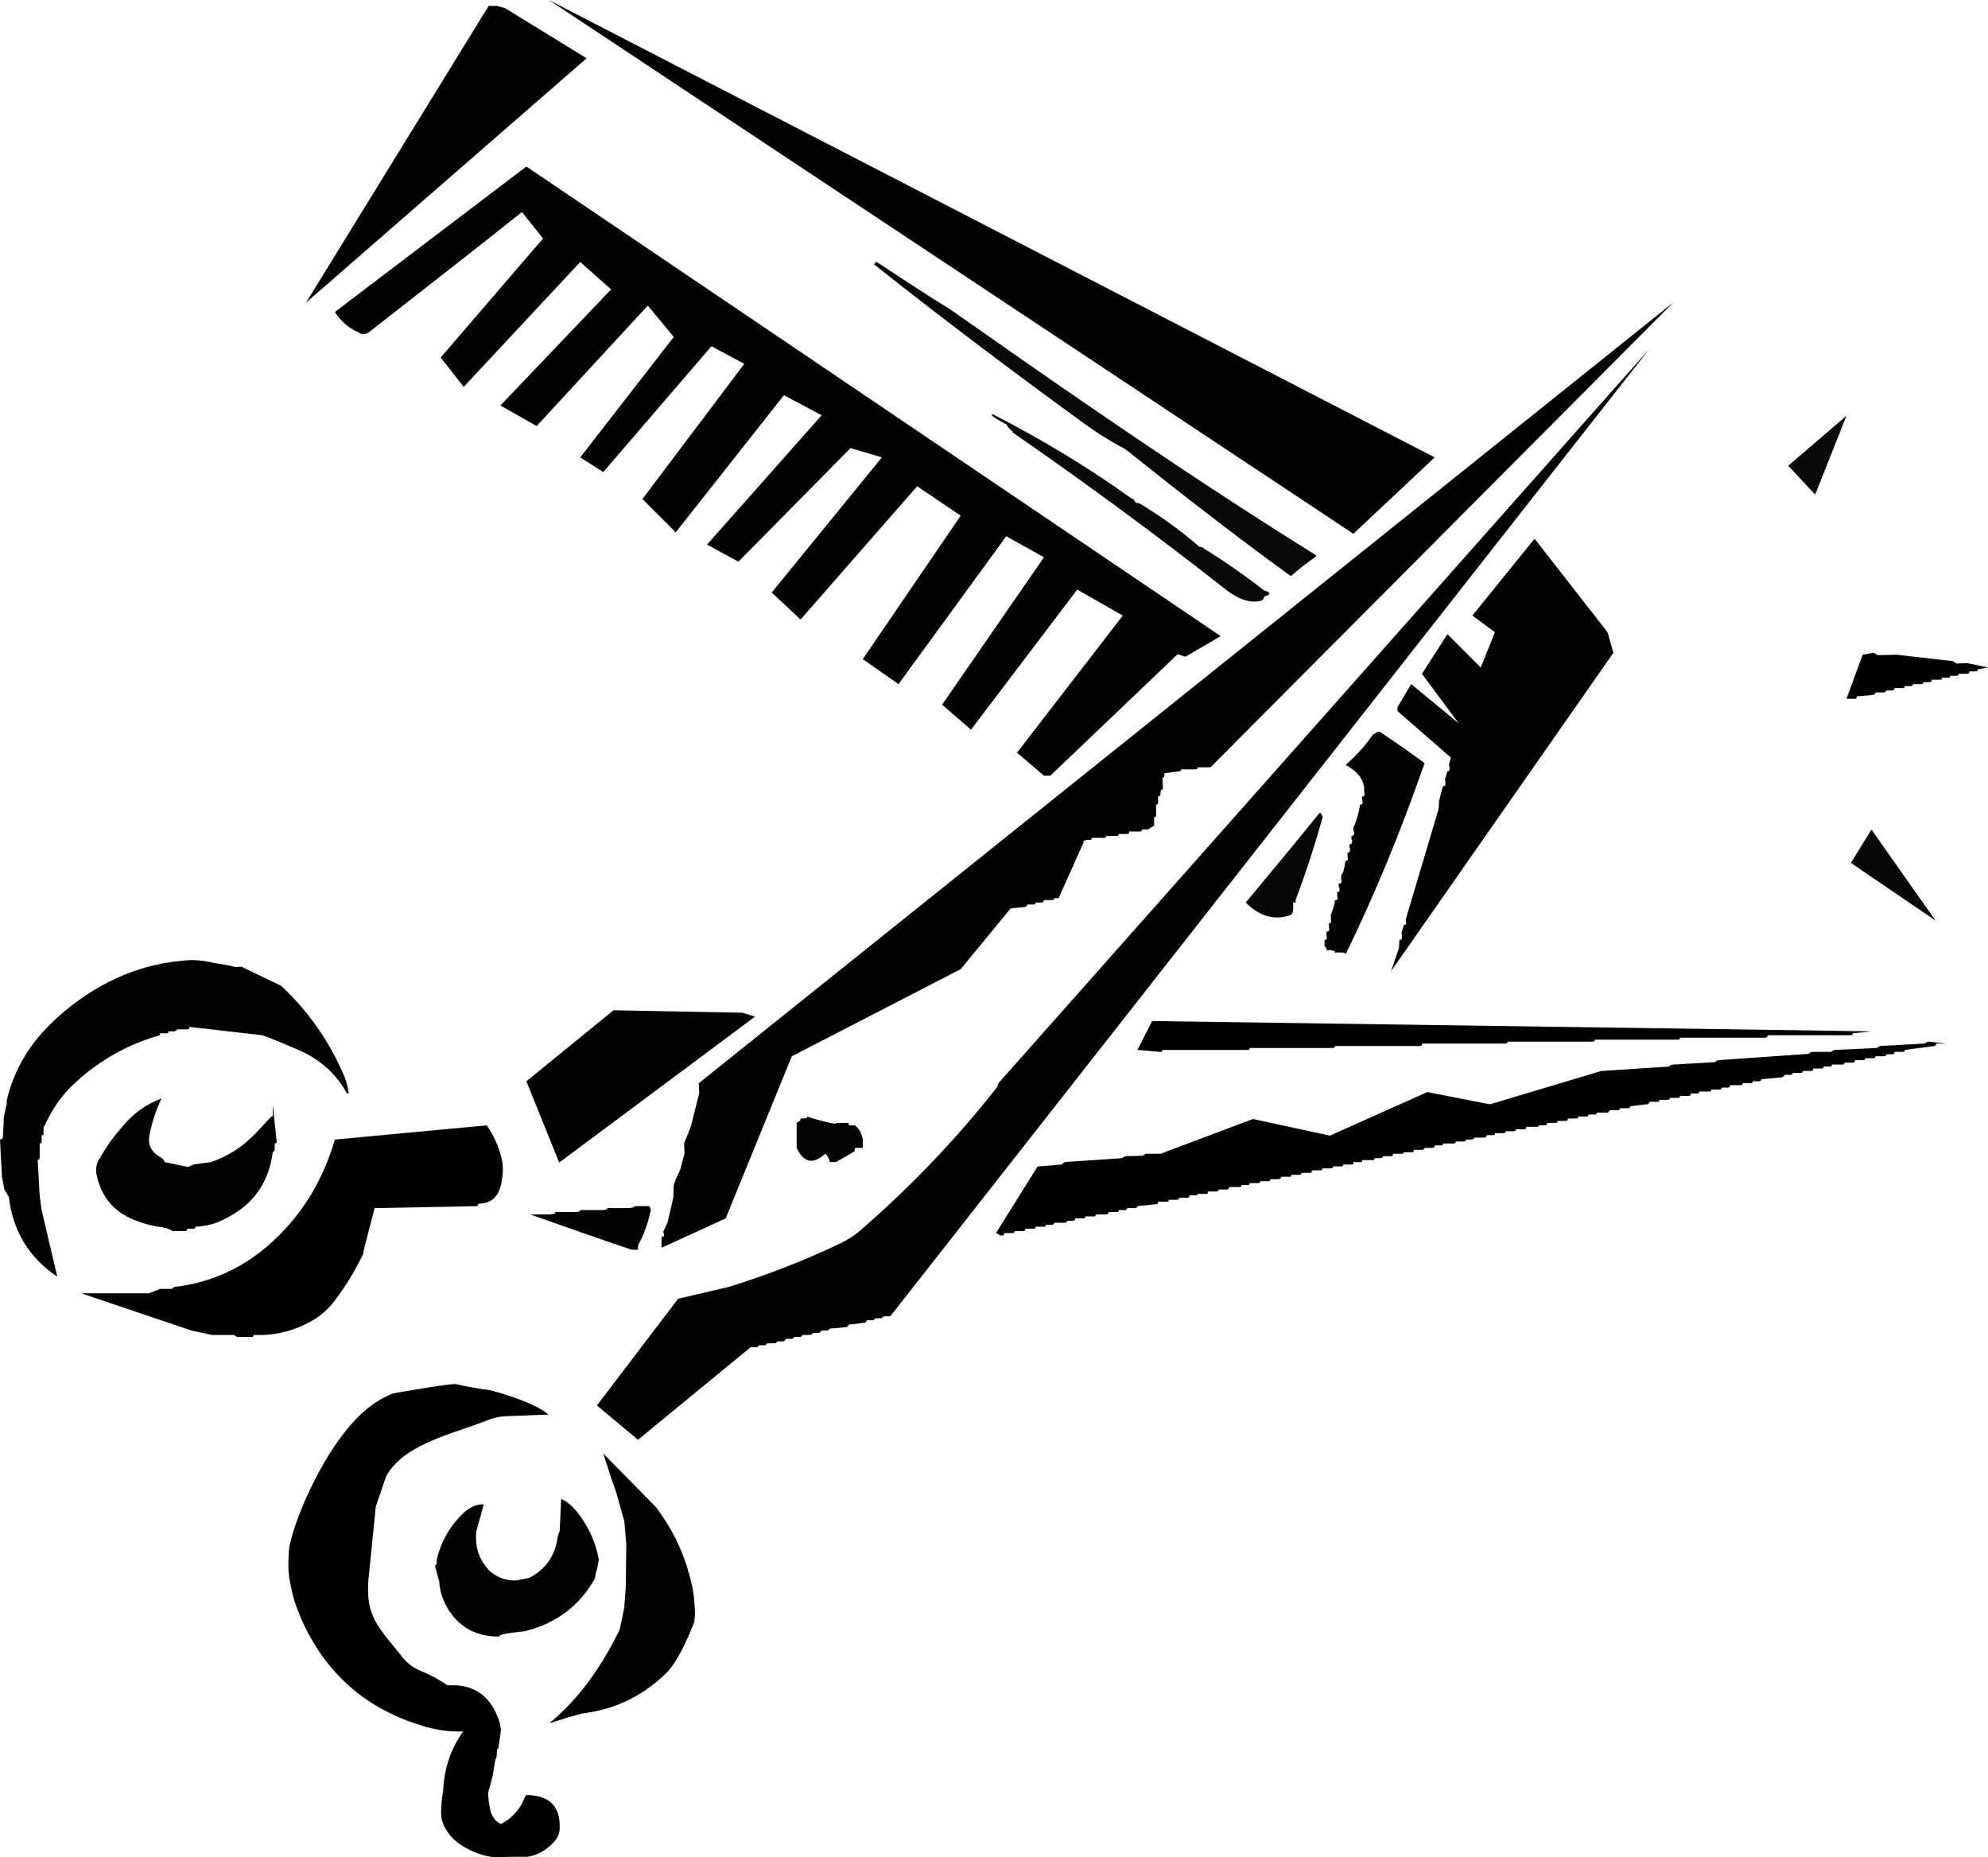
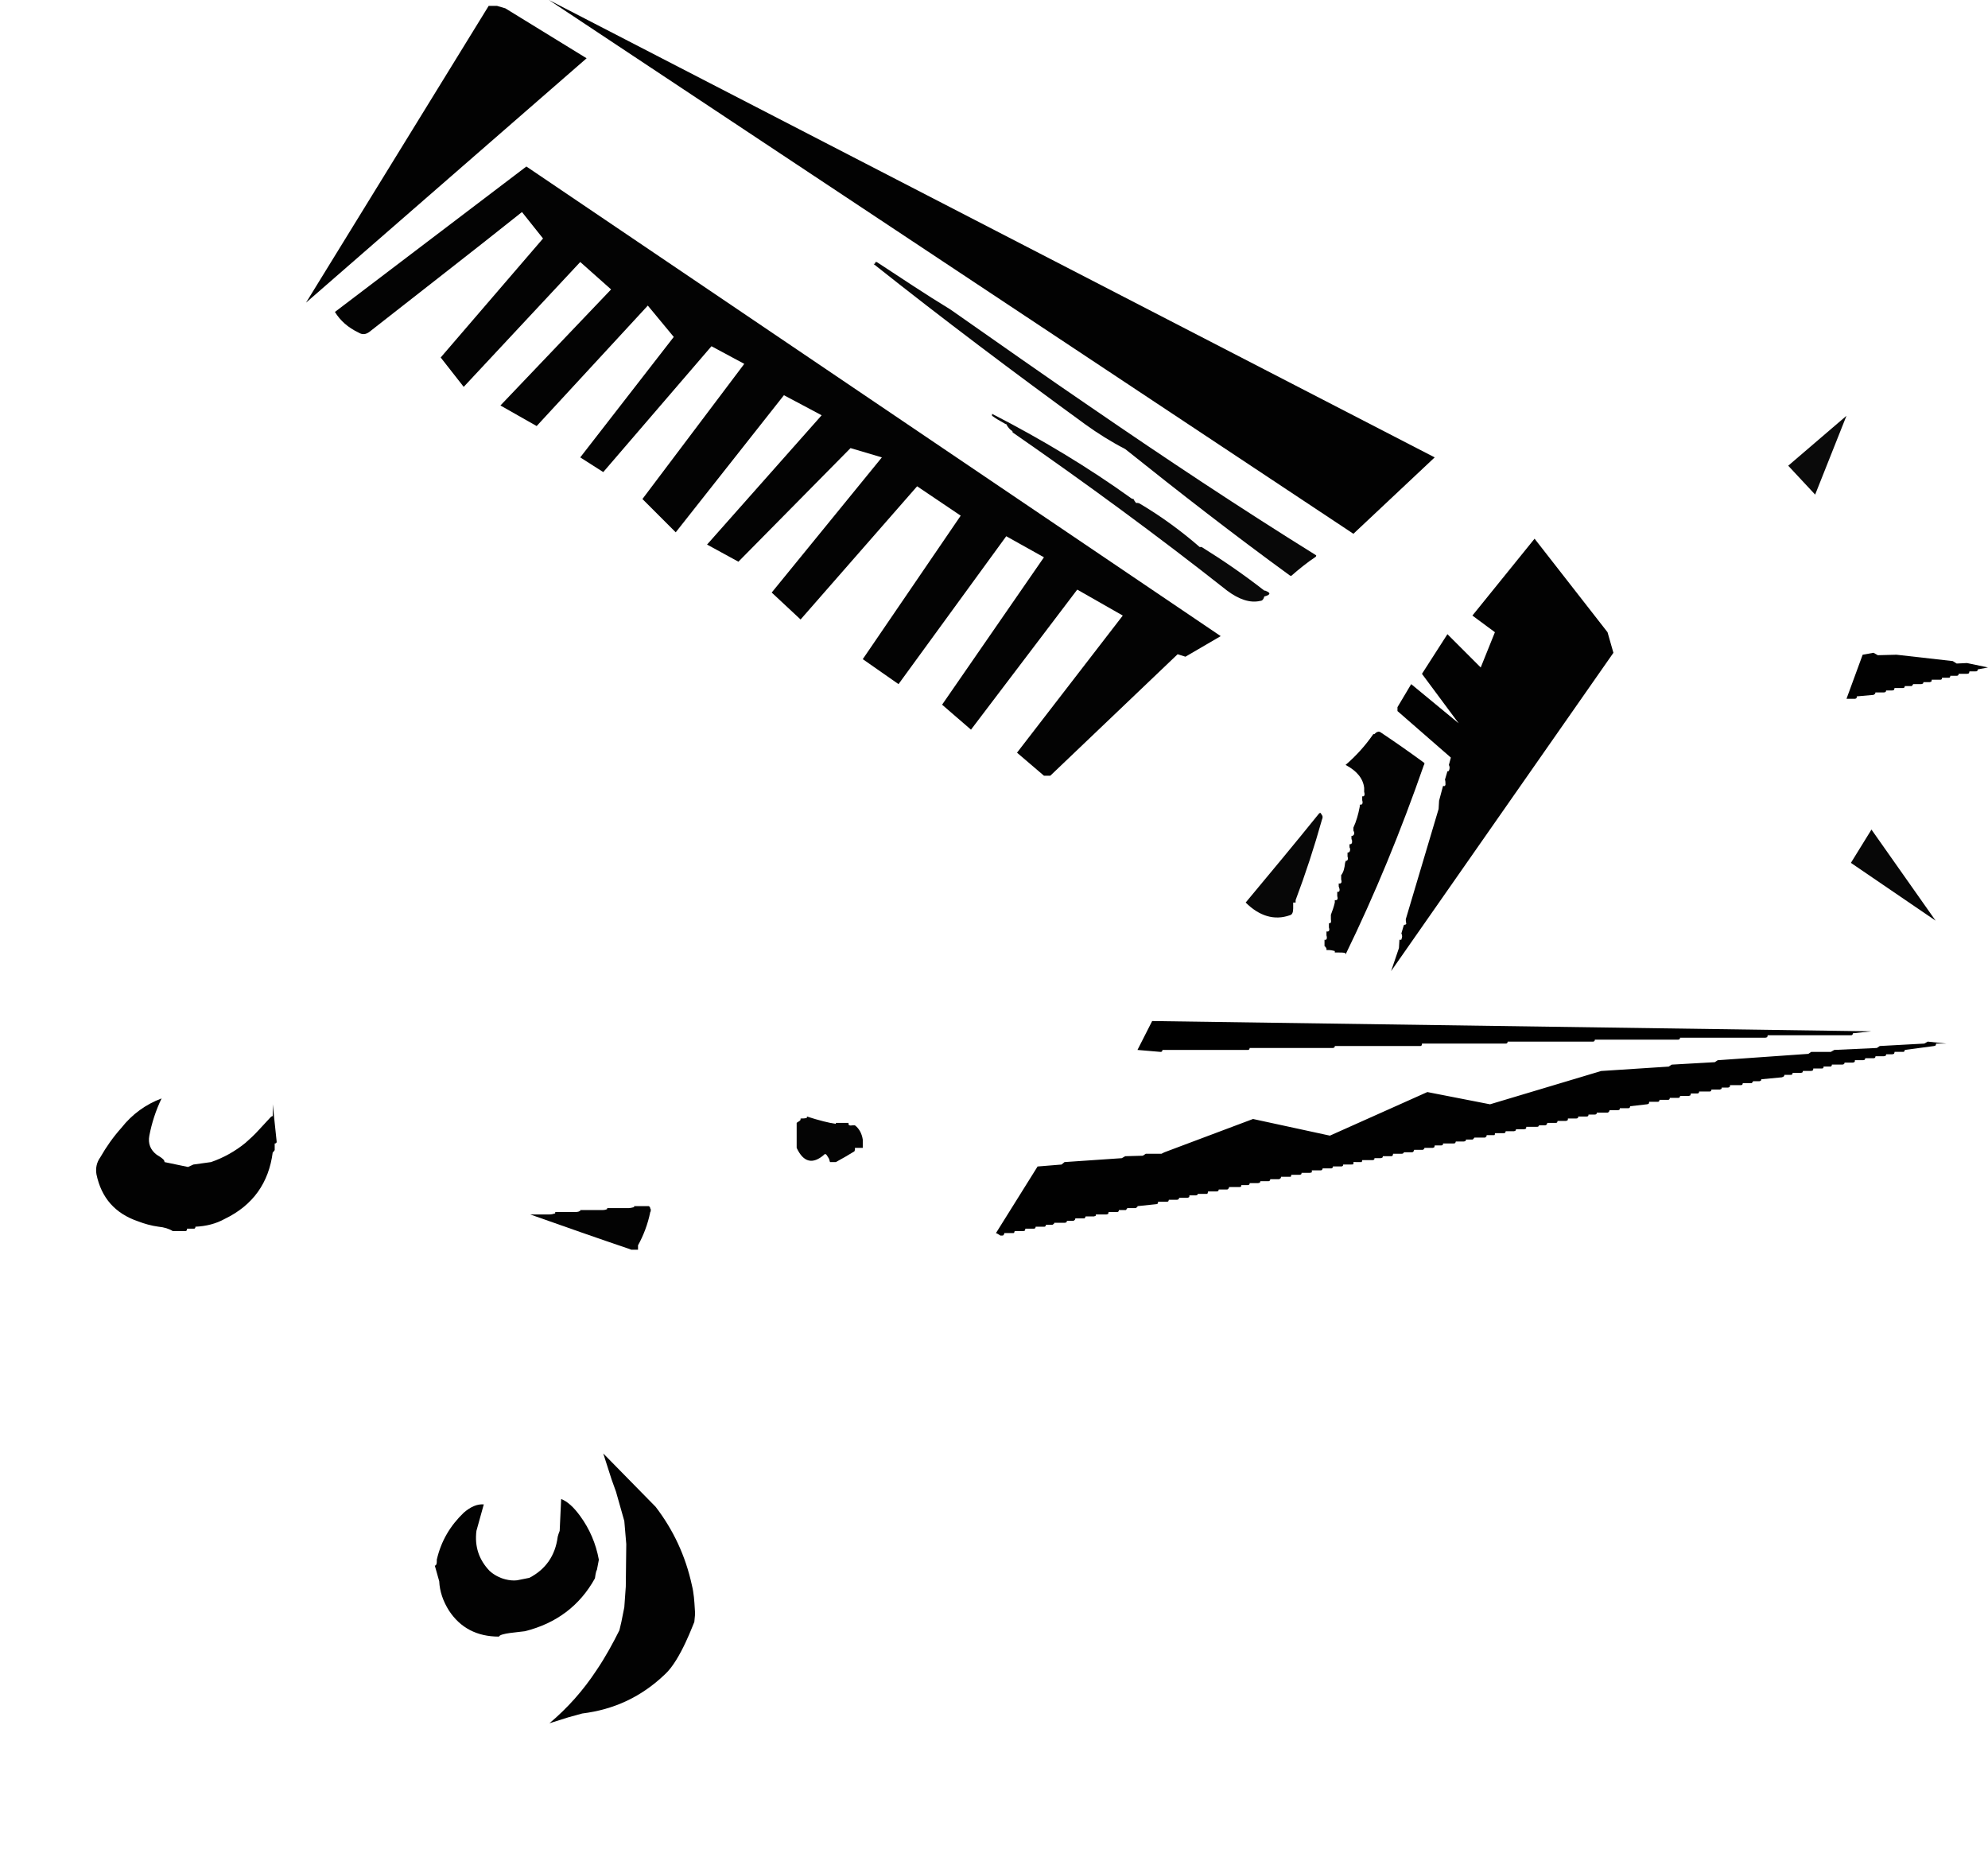
<svg xmlns="http://www.w3.org/2000/svg" viewBox="0 0 406 379.262" overflow="visible">
  <path d="M268.7 113.7c.1-.1.1-.2.1-.3-15.6-9.7-30.8-19.8-45.8-30.1-9.7-6.6-19.3-13.4-28.9-20.1-5.1-3.1-10-6.4-14.9-9.6-.1-.1-.3-.1-.4-.1 0 .1-.1.2-.1.3-.1.1-.2.1-.3.1C192.5 65.1 207 76 221.7 86.7c2.5 1.8 5.2 3.5 8.1 5 11 8.8 22.2 17.5 33.6 25.8 0 0 .2.1.3.1 1.6-1.4 3.2-2.7 5-3.9z" fill="#080808" />
  <path d="M257.4 122.7c.4 0 .7-.4.8-.9 1.2-.3 1.4-.7.4-1.1-.2-.1-.2-.1-.4-.1-4.1-3.2-8.3-6.1-12.8-8.9h-.4c-3.8-3.3-7.9-6.3-12.3-8.9-.1 0-.2-.1-.4-.1h-.3c-.2-.3-.4-.5-.5-.8-.2 0-.3-.1-.4-.1-8.9-6.4-18.4-12.1-28.5-17.3v.4c.8.6 1.7 1.1 2.6 1.6.1.1.2.1.3.1.3.6.7 1.1 1.2 1.4.1.1.1.2.1.3 15 10.4 29.6 21.1 43.8 32.3 2.4 1.8 4.7 2.6 6.8 2.1z" fill="#0A0A0A" />
  <path d="M281.9 149.5c-.1 0-.2-.1-.3-.1-.2 0-.3.1-.4.1-.2.1-.3.2-.5.4-.1 0-.3 0-.3.1-1.6 2.3-3.5 4.4-5.6 6.2 2.3 1.2 3.6 2.8 3.8 4.7v.8c.2.7 0 1-.4.9v.8c.2.7 0 1-.5.9v.4c-.3 1.6-.7 3-1.3 4.3v.4c0 .2 0 .3.1.4.2.6-.1.9-.5.9v.4c0 .2 0 .3.1.4.1.6 0 .9-.5.9v.4c0 .2 0 .3.1.4.1.6-.1.9-.5.9v.8c.2.6 0 .9-.4.9 0 .1 0 .2-.1.4-.1 1-.3 1.9-.8 2.5v.9c.2.6 0 .9-.5.8v.5c0 .1 0 .2.1.4.2.6 0 .9-.4.8v.9c.2.6 0 .9-.5.8v.5c-.2.9-.5 1.7-.8 2.5v.9c.1.6 0 .9-.4.8v.9c.2.6 0 .9-.5.8v.8c.2.7 0 1-.4.9v1.3c.2.1.3.3.4.5v.3h.5c.4 0 .8.1 1.2.2v.3h.8c.5 0 .9 0 1.3.1.1.1.1.1.1.3 6-12.3 11.3-25.2 16-38.7.1-.1.1-.2.1-.4-3-2.2-6-4.3-9-6.3z" fill="#030303" />
  <path d="M270.1 166.9c0-.2 0-.3-.1-.4-.1-.2-.2-.3-.3-.5-.2 0-.3.1-.3.1-5 6.2-10 12.2-15 18.2 2.8 2.8 5.9 3.7 9 2.6.5-.1.7-.6.7-1.4V184.3h.5v-.5c2-5.3 3.8-10.8 5.4-16.5.1-.2.1-.3.1-.4z" fill="#070707" />
  <path d="M174.6 229.8h-.5c-.6.1-.9 0-.8-.5h-2.6v.2c-1.4-.2-3.4-.7-5.9-1.5 0 .2 0 .3-.1.3-.4.1-.8.1-1.2.1 0 .2 0 .3-.1.4-.2.2-.5.3-.7.5v5.1c1.4 3 3.3 3.4 5.6 1.4.2-.3.5-.1.8.5.2.2.3.6.4 1H170.7c1.3-.7 2.5-1.4 3.8-2.2 0-.1.1-.2.1-.3v-.4h1.6V232.7c-.2-1.3-.8-2.3-1.6-2.9z" fill="#040404" />
  <path d="M124 246.7v.2c-.4.2-.8.2-1.3.2h-4.2c0 .2 0 .2-.1.2-.3.2-.7.2-1.2.2h-3.8c0 .2 0 .3-.1.3-.3.1-.7.2-1.2.2H108.3c6.8 2.4 13.6 4.8 20.4 7.1.1.1.3.1.4.1h1.2v-.9c1.1-2 2-4.3 2.5-6.8.1-.1.1-.2.1-.4 0-.1 0-.3-.1-.3 0-.2-.1-.4-.3-.5h-3v.2c-.4.1-.8.2-1.2.2H124z" fill="#030303" />
  <path d="M300.7 125.7l4.6 3.4-2.9 7.2-6.8-6.8-5.2 8.1 7.5 10.1-9.7-8-2.8 4.7v.8l10.9 9.5-.4 1.5c.2.4.2.7 0 1.2-.1.1-.2.1-.3.1l-.5 1.7c.1.3.1.6.1.9v.2c-.1.1-.1.1-.1.2h-.4l-.8 3-.1 1.7-6.7 22.5c0 .2 0 .5.1.9 0 0 0 .1-.1.2h-.2c0 .1-.1.1-.2.1l-.5 1.7c.2.4.2.8 0 1.2v.1h-.4l-.1 1.7-1.6 4.7 45.4-65-1.2-4.2-14.9-19.1-12.7 15.7z" fill="#020202" />
  <path d="M118.5 53.5l6.3 5.6-22.6 23.7 7.4 4.2 22.7-24.6 5.3 6.4-19.1 24.6 4.7 3 22.1-25.7 6.7 3.6-20.8 27.6 6.8 6.8 22.1-28 7.7 4.1-23.4 26.4 6.4 3.5 22.9-23.2 6.4 1.9-22.5 27.6 5.9 5.5 23.8-27.2 8.9 6-20 29.3 7.3 5.1 22-30.2 7.7 4.3-20.8 30.1 5.9 5.1 21.7-28.6 9.3 5.3-21.6 28 5.5 4.7h1.3l26-24.8 1.6.5 7.2-4.2L107.5 34 68.4 63.7c1.1 1.8 2.7 3.2 4.8 4.2.8.5 1.5.4 2.2-.1 10.3-8.1 20.8-16.2 31.2-24.5l4.3 5.4L90 73l4.7 6 23.8-25.5z" fill="#030303" />
  <path d="M101.5 1.2h-1.7L62.5 61.8l57.3-49.9-16.6-10.2-1.7-.5zM276.4 109L293 93.4 112.1 0l164.3 109z" fill="#020202" />
  <path d="M382.6 133.3l-2.2.4-3.3 9h1.7c.2 0 .2-.1.3-.1.1-.1.1-.2.1-.4l3.4-.3c.2-.1.2-.1.3-.2s.1-.2.1-.3h1.7c.2 0 .3-.1.4-.1 0-.1.1-.2.1-.3h1.2c.2 0 .3-.1.4-.1 0-.1.1-.2.1-.4h1.7c.1 0 .2 0 .3-.1 0 0 .1-.1.1-.3h1.3c.1 0 .2 0 .2-.1.1-.1.2-.2.2-.3h1.7c.1 0 .2-.1.3-.1.1-.1.1-.2.1-.3h1.3c.1 0 .2-.1.3-.1.1-.1.1-.2.1-.4h1.7c.2 0 .3 0 .3-.1.1 0 .1-.1.1-.3h1.3c.2 0 .3 0 .3-.1.1-.1.1-.2.1-.3h1.3c.2 0 .3-.1.3-.1.1-.1.1-.2.1-.3h1.7c.2 0 .3-.1.4-.1 0-.1.1-.2.1-.4h1.2c.2 0 .3 0 .4-.1 0 0 .1-.1.1-.3l2.1-.4-4.3-.9-2.1.1-.8-.5-11.5-1.3-3.8.1-.9-.5z" fill="#010101" />
  <path d="M365.2 95.1l5.5 5.9 6.4-16.1-11.9 10.2z" fill="#0A0A0A" />
  <path d="M382.2 169.4l-4.2 6.8 17.3 11.8-13.1-18.6z" fill="#070707" />
-   <path d="M154.2 207.6l-2.6-.8-26.3-.5-17.8 14.5 6.7 16.6 40-29.8zM209.4 185.2c.1-.1.2-.1.3-.2 0-.1.1-.2.1-.3h1.3c.1 0 .2-.1.3-.1 0-.1.1-.2.1-.3h1.3c.1 0 .2-.1.2-.1.1-.1.2-.2.2-.4h1.7c.1 0 .2 0 .3-.1s.1-.1.1-.3h.9l5.1-11.4c0-.2 0-.3.1-.3.2-.1.4-.2.7-.2h.4c.2 0 .3 0 .4-.1 0 0 .1-.1.1-.3h2.5c.2 0 .2 0 .3-.1s.1-.2.1-.3h2.2c.1 0 .2-.1.3-.1 0-.1.1-.2.1-.3h1.7c.1 0 .2-.1.3-.1.1-.1.1-.2.1-.4h2.1c.2 0 .3 0 .4-.1 0 0 .1-.1.1-.3h1.2l1.3-.8v-1.7c.1 0 .2-.1.3-.1.1-.1.1-.2.1-.4v-2.1c.2 0 .3 0 .3-.1.1-.1.1-.2.1-.3v-1.3c.2 0 .3 0 .4-.1 0-.1.1-.2.1-.3 0-.3 0-.6.1-.8 0-.1.1-.1.2-.2h.2l-.1-2.4c.1 0 .2-.1.3-.1.1-.1.1-.2.1-.3v-.5l3-.4c.1 0 .2 0 .3-.1s.1-.2.1-.3h3c.1 0 .2-.1.3-.1.1-.1.1-.2.1-.3h2.6l94.6-95-199.1 159.5.1 2-1.7 6.8-1.4 3.5.1 2-.9 3.4-.9 1.9-.4 1.2-.1 2.6-1.2 5.1-.8 1.7v.4c.1.1.1.3.1.5 0 0 0 .1-.1.2h-.2c0 .1-.1.1-.2.1v2.2l13.1-6 13.5-33.1 34.5-17.8 10.2-12.4 3-.3zM203.9 221.2l-.2.7c-8.3 10.6-17.5 20.2-27.6 29-1.4 1.3-3 2.3-4.7 3.1-7.3 3.5-14.9 6.4-22.6 8.8l-10.3 2.4-16.6 21.8 8.4 7 23-18.9h1.3c.1-.1.3-.2.4-.4h1.3l.4-.4h1.7l.4-.4h1.3c.2-.2.3-.3.4-.5h1.3c.2-.1.3-.2.4-.4h1.3c.2-.1.3-.3.4-.4h1.7c.2-.2.3-.3.5-.4h1.2l.5-.5h1.2c.2-.1.3-.2.5-.4l3.4-.3c.1-.1.2-.1.3-.2 0-.1.1-.2.1-.3l3.4-.4c.1-.1.2-.3.4-.5h1.3c.1-.1.2-.3.4-.4h1.3c.1-.2.2-.3.4-.4h1.3c.1-.2.2-.3.4-.5l154.6-197-132.9 149.9z" fill="#020202" />
  <path d="M378 211.4c.1 0 .2 0 .3-.1 0 0 .1-.1.1-.3l3.8-.4-146.9-2.1-3 5.9 4.7.4c.1 0 .2 0 .3-.1 0 0 .1-.1.1-.3h17.4c.2 0 .2 0 .3-.1s.1-.2.1-.3h17c.2 0 .2-.1.3-.1.1-.1.1-.2.1-.3h17.5c.1 0 .2-.1.2-.1.1-.1.1-.2.1-.4h17.1c.1 0 .2 0 .3-.1 0 0 .1-.1.1-.3h17.4c.1 0 .2 0 .3-.1s.1-.2.1-.3h17c.2 0 .3-.1.3-.1.1-.1.1-.2.1-.3h17.4c.2 0 .3-.1.4-.1 0-.1.1-.2.1-.4h17z" />
  <path d="M388.6 214.8c.1 0 .2 0 .3-.1 0 0 .1-.1.1-.3l6-.8c.1 0 .2-.1.3-.1 0-.1.1-.2.1-.4h2.1l-3.8-.4-.7.4-9.1.5-.6.4-8.7.4-.7.4h-4l-.6.4-18.5 1.3-.6.4-8.8.5-.6.4-13.8.9-22.7 6.8-12.8-2.5-19.9 8.9-15.7-3.4-18.1 6.8-.6.3H234l-.6.4-3.6.1-.7.4-11.7.8-.6.5-4.9.4-8.5 13.6c.3.1.6.3.9.5h.4c.2 0 .3-.1.3-.2.1-.1.1-.2.1-.3h1.7c.2 0 .3 0 .3-.1.1-.1.1-.2.1-.3h1.7c.2 0 .3-.1.4-.1 0-.1.1-.2.1-.4h1.7c.1 0 .2 0 .3-.1 0 0 .1-.1.1-.3h1.7c.1 0 .2 0 .3-.1s.1-.1.1-.3h1.3c.1 0 .2-.1.3-.2.1 0 .1-.1.1-.2h2.1c.2 0 .3-.1.4-.1 0-.1.1-.2.1-.3h1.2c.2 0 .3-.1.4-.2 0 0 .1-.1.1-.3h1.9c.1-.2.2-.3.2-.4h1.7c.1 0 .2-.1.3-.1s.1-.2.1-.3h2.1c.2 0 .3-.1.4-.1 0-.1.1-.2.1-.4h1.7c.1 0 .2 0 .3-.1 0 0 .1-.1.1-.3h1.3c.1 0 .2 0 .2-.1.1-.1.2-.2.2-.3h1.7c.1 0 .2-.1.3-.2.1 0 .1-.1.1-.2l3.8-.4c.2 0 .3-.1.3-.1.1-.1.1-.2.1-.4h1.7c.2 0 .3 0 .4-.1 0 0 .1-.2.1-.3h1.7c.1 0 .2-.1.3-.1 0-.1.1-.1.1-.3h1.7c.1 0 .2-.1.3-.1.1-.1.1-.2.1-.4h1.3c.1 0 .2 0 .3-.1.1 0 .1-.1.1-.2h1.7c.2 0 .3 0 .3-.1.1-.2.1-.3.1-.4h1.7c.2 0 .3 0 .4-.1 0-.1.1-.2.1-.3h1.7c.1 0 .2-.1.2-.1.1-.1.2-.2.2-.4h2.1c.2 0 .3 0 .3-.1.1 0 .1-.1.1-.3h1.3c.2 0 .2 0 .3-.1s.1-.1.1-.3h1.7c.2 0 .3-.1.4-.1 0-.1.1-.2.1-.3h1.7c.1 0 .2-.1.2-.1.1-.1.1-.2.1-.3h1.8c.1 0 .2-.1.3-.2.1 0 .1-.1.1-.3h2c.1-.2.1-.3.1-.4h1.7c.2 0 .3-.1.3-.1.1 0 .1-.2.1-.3h1.7c.2 0 .3-.1.4-.1v-.4h1.8c.1 0 .2 0 .2-.1.1 0 .2-.1.2-.3h1.7c.1 0 .2 0 .3-.1s.1-.2.1-.3h1.7c.2 0 .3-.1.3-.1.1-.1.1-.2.1-.3h1.7c.2 0 .3 0 .4-.1v-.4H278.1c0-.1.1-.2.1-.4h2.1c.1 0 .2 0 .3-.1.1 0 .1-.2.1-.3h1.2c.2 0 .3-.1.4-.1.1-.1.1-.1.1-.3h1.7c.2 0 .3-.1.3-.1 0-.1.1-.2.1-.4h1.7c.2 0 .2 0 .4-.1 0 0 .1-.1.1-.2h1.7c.1 0 .2-.1.3-.2 0-.1.1-.2.1-.3h1.6c.2 0 .3 0 .4-.2.1 0 .1-.1.1-.2h1.7c.1 0 .2-.1.3-.1 0-.1.1-.2.1-.4h1.3c.1 0 .2 0 .3-.1.1 0 .1-.1.1-.3h2.1c.1 0 .3 0 .4-.1 0-.1.1-.1.1-.3h1.6c.2 0 .3-.1.4-.1 0-.1.1-.2.1-.3h1.3c.1 0 .2-.1.2-.2.1 0 .2-.1.2-.2h2.1c.2 0 .2-.1.3-.2.1 0 .1-.1.1-.3h1.6c.1-.1.1-.2.1-.4h1.7c.2 0 .3 0 .4-.1 0 0 .1-.2.1-.3h1.7c.1 0 .2-.1.3-.1 0-.1.1-.1.1-.3h1.7c.1 0 .2-.1.3-.1.1-.1.1-.2.1-.4h2.1c.2 0 .3 0 .4-.1 0 0 .1-.1.1-.2h1.2c.2 0 .3-.1.4-.2 0-.1.1-.2.1-.3h1.7c.1 0 .2 0 .3-.1 0-.1.1-.2.1-.3h1.7c.1 0 .2-.1.3-.1.1-.1.1-.2.1-.4h1.7c.1 0 .2 0 .3-.1.1 0 .1-.1.1-.3h1.7c.2 0 .2 0 .3-.1s.1-.1.1-.3h1.3c.2 0 .3-.1.3-.1.1-.1.1-.2.1-.3h2.2c.1 0 .2-.1.2-.1.1-.1.2-.2.2-.4h1.7c.1 0 .2 0 .3-.1.1 0 .1-.1.1-.3h1.7c.2 0 .2 0 .3-.1s.1-.2.1-.3l3.5-.4c.1 0 .2-.1.3-.1 0-.1.1-.2.1-.4h1.7c.1 0 .2 0 .3-.1 0 0 .1-.1.1-.3h1.7c.1 0 .2 0 .3-.1s.1-.2.1-.3h1.7c.2 0 .3-.1.3-.1.1-.1.1-.2.1-.3h1.7c.2 0 .3-.1.4-.1 0-.1.1-.2.1-.4h1.2c.2 0 .3 0 .4-.1 0 0 .1-.1.1-.3h2.1c.1 0 .2 0 .3-.1s.1-.2.1-.3h1.7c.1 0 .2-.1.3-.1.1-.1.1-.2.1-.3h1.3c.1 0 .2-.1.3-.1.1-.1.1-.2.1-.4h2.1c.2 0 .3 0 .4-.1 0 0 .1-.1.1-.3h1.7c.1 0 .2 0 .2-.1.1-.1.2-.2.2-.3h1.3c.1 0 .2-.1.3-.1 0-.1.1-.2.1-.3l4.2-.4c.2-.1.3-.1.4-.2 0 0 .1-.1.1-.3h1.2c.2 0 .3 0 .4-.1 0-.1.1-.2.1-.3h1.7c.1 0 .2-.1.3-.1 0-.1.1-.2.1-.3h1.7c.1 0 .2-.1.3-.1.1-.1.1-.2.1-.4h1.7c.2 0 .3 0 .3-.1.1 0 .1-.1.1-.3h1.3c.2 0 .3 0 .3-.1.1-.1.1-.2.1-.3h2.2c.1 0 .2-.1.3-.1 0-.1.1-.2.1-.3h1.7c.1 0 .2-.1.3-.1.1-.1.1-.2.1-.4h1.7c.1 0 .2 0 .3-.1s.1-.1.1-.3h1.7c.2 0 .2 0 .3-.1s.1-.2.1-.3h1.7c.2 0 .3-.1.4-.1 0-.1.1-.2.1-.3h1.2c.2 0 .3-.1.4-.1 0-.1.1-.2.1-.4h1.7z" fill="#010101" />
-   <path d="M57.4 201.3l-8.1-3.9-1.1.1-1.7-.4-3-.5c-1.9-.5-4.1-.7-6.5-.4-9.3.9-17.7 4.8-25.2 11.5-1.2 1.1-2.2 2.1-3.3 3.3-3.5 4-5.9 8.5-7.1 13.6 0 .2-.1.5 0 .7L.8 228l-.2 4.3c-.1 0-.1.1-.1.2-.1.1-.1.1-.2.1s-.2.1-.3.1l.4 7.6.5 2.6.9 1.5c.8 7 4.2 12.5 9.9 16.3l-3.2-13.6-.4-3-.4-7.2c.1 0 .1 0 .2-.1.1 0 .2-.2.2-.3v-3c.1 0 .2 0 .3-.1s.1-.1.1-.3v-1.3h.3c.1-.1.1-.2.1-.4v-1.3c.2-.1.3-.3.3-.4 1.3-2.9 3-5.4 5.1-7.6 5.1-5 11.1-8.6 18-10.6.2 0 .3-.1.3-.1 0-.1.1-.2.1-.4H34c.1 0 .2 0 .3-.1s.1-.2.1-.3h1.2c.2 0 .3-.1.4-.2.1 0 .1-.1.1-.2h2.1c.2 0 .3-.1.4-.1 0-.1.1-.2.1-.4l14.9 1.7c2.5.9 5 2 7.6 3.1 4.2 1.9 7.5 4.8 9.6 8.7.1 0 .2.1.4.1-.1-1.1-.4-2.2-.8-3.3-3-7.2-7.4-13.5-13-18.7z" fill="#020202" />
-   <path d="M47.8 272.6l.6.4h3c.2 0 .3 0 .3-.1.1-.1.1-.2.1-.3 4.5.2 8.7-.9 12.6-3.3 1.4-.9 2.7-2.1 3.8-3.5 2.3-3 4.2-6.1 5.8-9.4.2-.4.3-.8.3-1.2l2.2-8.5 20.8-.4c.1 0 .2 0 .2-.1.1-.1.2-.2.2-.4 2.5 0 4-1.3 4.6-3.8.5-2.2.5-4.2.1-5.6-.6-2.4-1.6-4.6-3-6.6l-31 2.9c-2.4 8.1-6.5 15.1-12.6 20.7-5.8 5.4-12.5 8.5-20.2 9.4l-.5.4h-2.4l-2.3.9H16.6l22.5 7.6 4.2.9h4.5z" fill="#010101" />
  <path d="M55.7 225.5v2.4c-.1 0-.3.1-.4.2-.8.9-1.7 1.8-2.5 2.7-.9 1-1.8 1.8-2.7 2.6-2.1 1.7-4.4 3-7 3.9l-3.6.5-1.1.5-4.8-1c0-.2-.1-.4-.2-.5-.4-.4-.9-.7-1.4-1-1.3-1-1.8-2.3-1.5-3.9.5-2.6 1.3-5.1 2.5-7.6-3.2 1.2-6 3.2-8.2 6-1.7 1.9-3.1 3.9-4.3 6-.8 1.1-1 2.3-.8 3.5 1 4.8 3.8 8 8.5 9.6 1.3.5 2.7.9 4.2 1.1 1.1.1 2.1.4 2.9.9h2.5c.2 0 .2-.1.3-.1.1-.1.1-.2.1-.4h1.3c.2 0 .3 0 .3-.1.1 0 .1-.1.1-.3 2.2-.1 4.2-.6 6-1.6 5.8-2.8 9-7.4 9.8-13.6.1 0 .2-.1.2-.2.1-.1.2-.2.2-.3v-1.3c.1 0 .2 0 .3-.1s.1-.1.1-.3l-.8-7.6zM141.8 331.2c.1-.9.2-1.7.1-2.6-.1-1.7-.2-3.3-.6-4.9-1.3-6-3.8-11.3-7.4-16l-10.7-10.9 1.7 5.3.9 2.5 1.7 6 .4 4.7-.1 8.7-.3 4.2-.6 3-.4 1.7c-1.3 2.6-2.8 5.4-4.7 8.2-2.7 4.1-5.9 7.7-9.6 10.8l3.8-1.2 2.9-.8c6.5-.8 12.1-3.4 16.9-8 3.2-2.9 5.9-10.6 6-10.7z" fill="#020202" />
-   <path d="M80.208 284.56c-2.2.9-4.1 2.1-5.8 3.6-8.7 7.6-15.123 24.335-15.4 28.5s0 5.4.5 7.7c.2 1.1.5 2.2.9 3.4.5 1.3 1 2.6 1.6 3.9 4.9 10.3 12.8 17.2 23.8 20.6 3 1 5.899 1.4 8.8 1.3-2.6 3.6-3.9 7.7-4.1 12.1 0 0-.801 4.3-.2 6.2.6 1.8 1.7 3.3 3.3 4.5 2.2 1.6 4.7 2.6 7.4 2.9 2.199-.1 4.399-.1 6.699-.1 2-.3 3.801-1.3 5.301-2.9.899-.9 1.3-1.9 1.3-3 .1-4.5-2.2-6.7-6.9-6.7-.3.6-.6 1.3-.899 1.9-1 1.7-2.4 3.1-4.2 4-1.101-.5-1.8-1.4-2.101-2.6-.3-1.2-.5-2.5-.5-3.8l.9-3.4.555-3.319.245-.48s.101-1.7.2-1.8c0 .1 0 .1.1 0 0 0 0-.1.101-.2v-.1l.5-3.4c-.101-1-.3-2-.7-2.8-1.8-4.6-5.2-6.7-10.2-6.4-1.884-1.256-3.588-2.195-5.6-3-1.4-.6-2.601-1.5-3.5-2.6-5.3-6.7-7.935-8.584-6.935-17.285l1.374-13.617 2.081-6.104c3.455-6.622 13.78-8.794 20.379-11.394 1.601-.7 3.301-1 5.101-1 2.5-.1 5.1-.2 7.7-.3-3.2-2.8-12-5-12-5a74.15 74.15 0 01-6.801-1.2c-.992-.21-10.191 1.39-12.991 1.89z" fill="#010101" />
  <path d="M88.8 319.7l.9 3.2c.1 2.1.8 4.1 2 6 2.3 3.5 5.7 5.3 10.2 5.3.2-.7 4-.9 5.3-1.1 6.4-1.6 11.2-5.2 14.3-10.8 0 0 .2-1.6.4-1.7l.4-2.1c-.6-3.3-1.9-6.3-3.8-8.9-1.3-1.8-2.6-3-3.9-3.5l-.3 6.5c-.2.5-.3.8-.4 1.2-.5 3.9-2.5 6.7-5.8 8.4l-2.5.5c-.8.1-1.6 0-2.4-.2-1.2-.3-2.3-.9-3.2-1.7-2.2-2.3-3.1-5-2.7-8.2l1.5-5.4c-1.4-.1-2.7.5-4.1 1.7-2.7 2.6-4.6 5.7-5.5 9.6 0 .1.1 1.2-.4 1.2z" fill="#020202" />
-   <path fill="none" d="M361.59 113.57l8.62-7.76M370.21 105.81l-2.59 18.1" />
</svg>